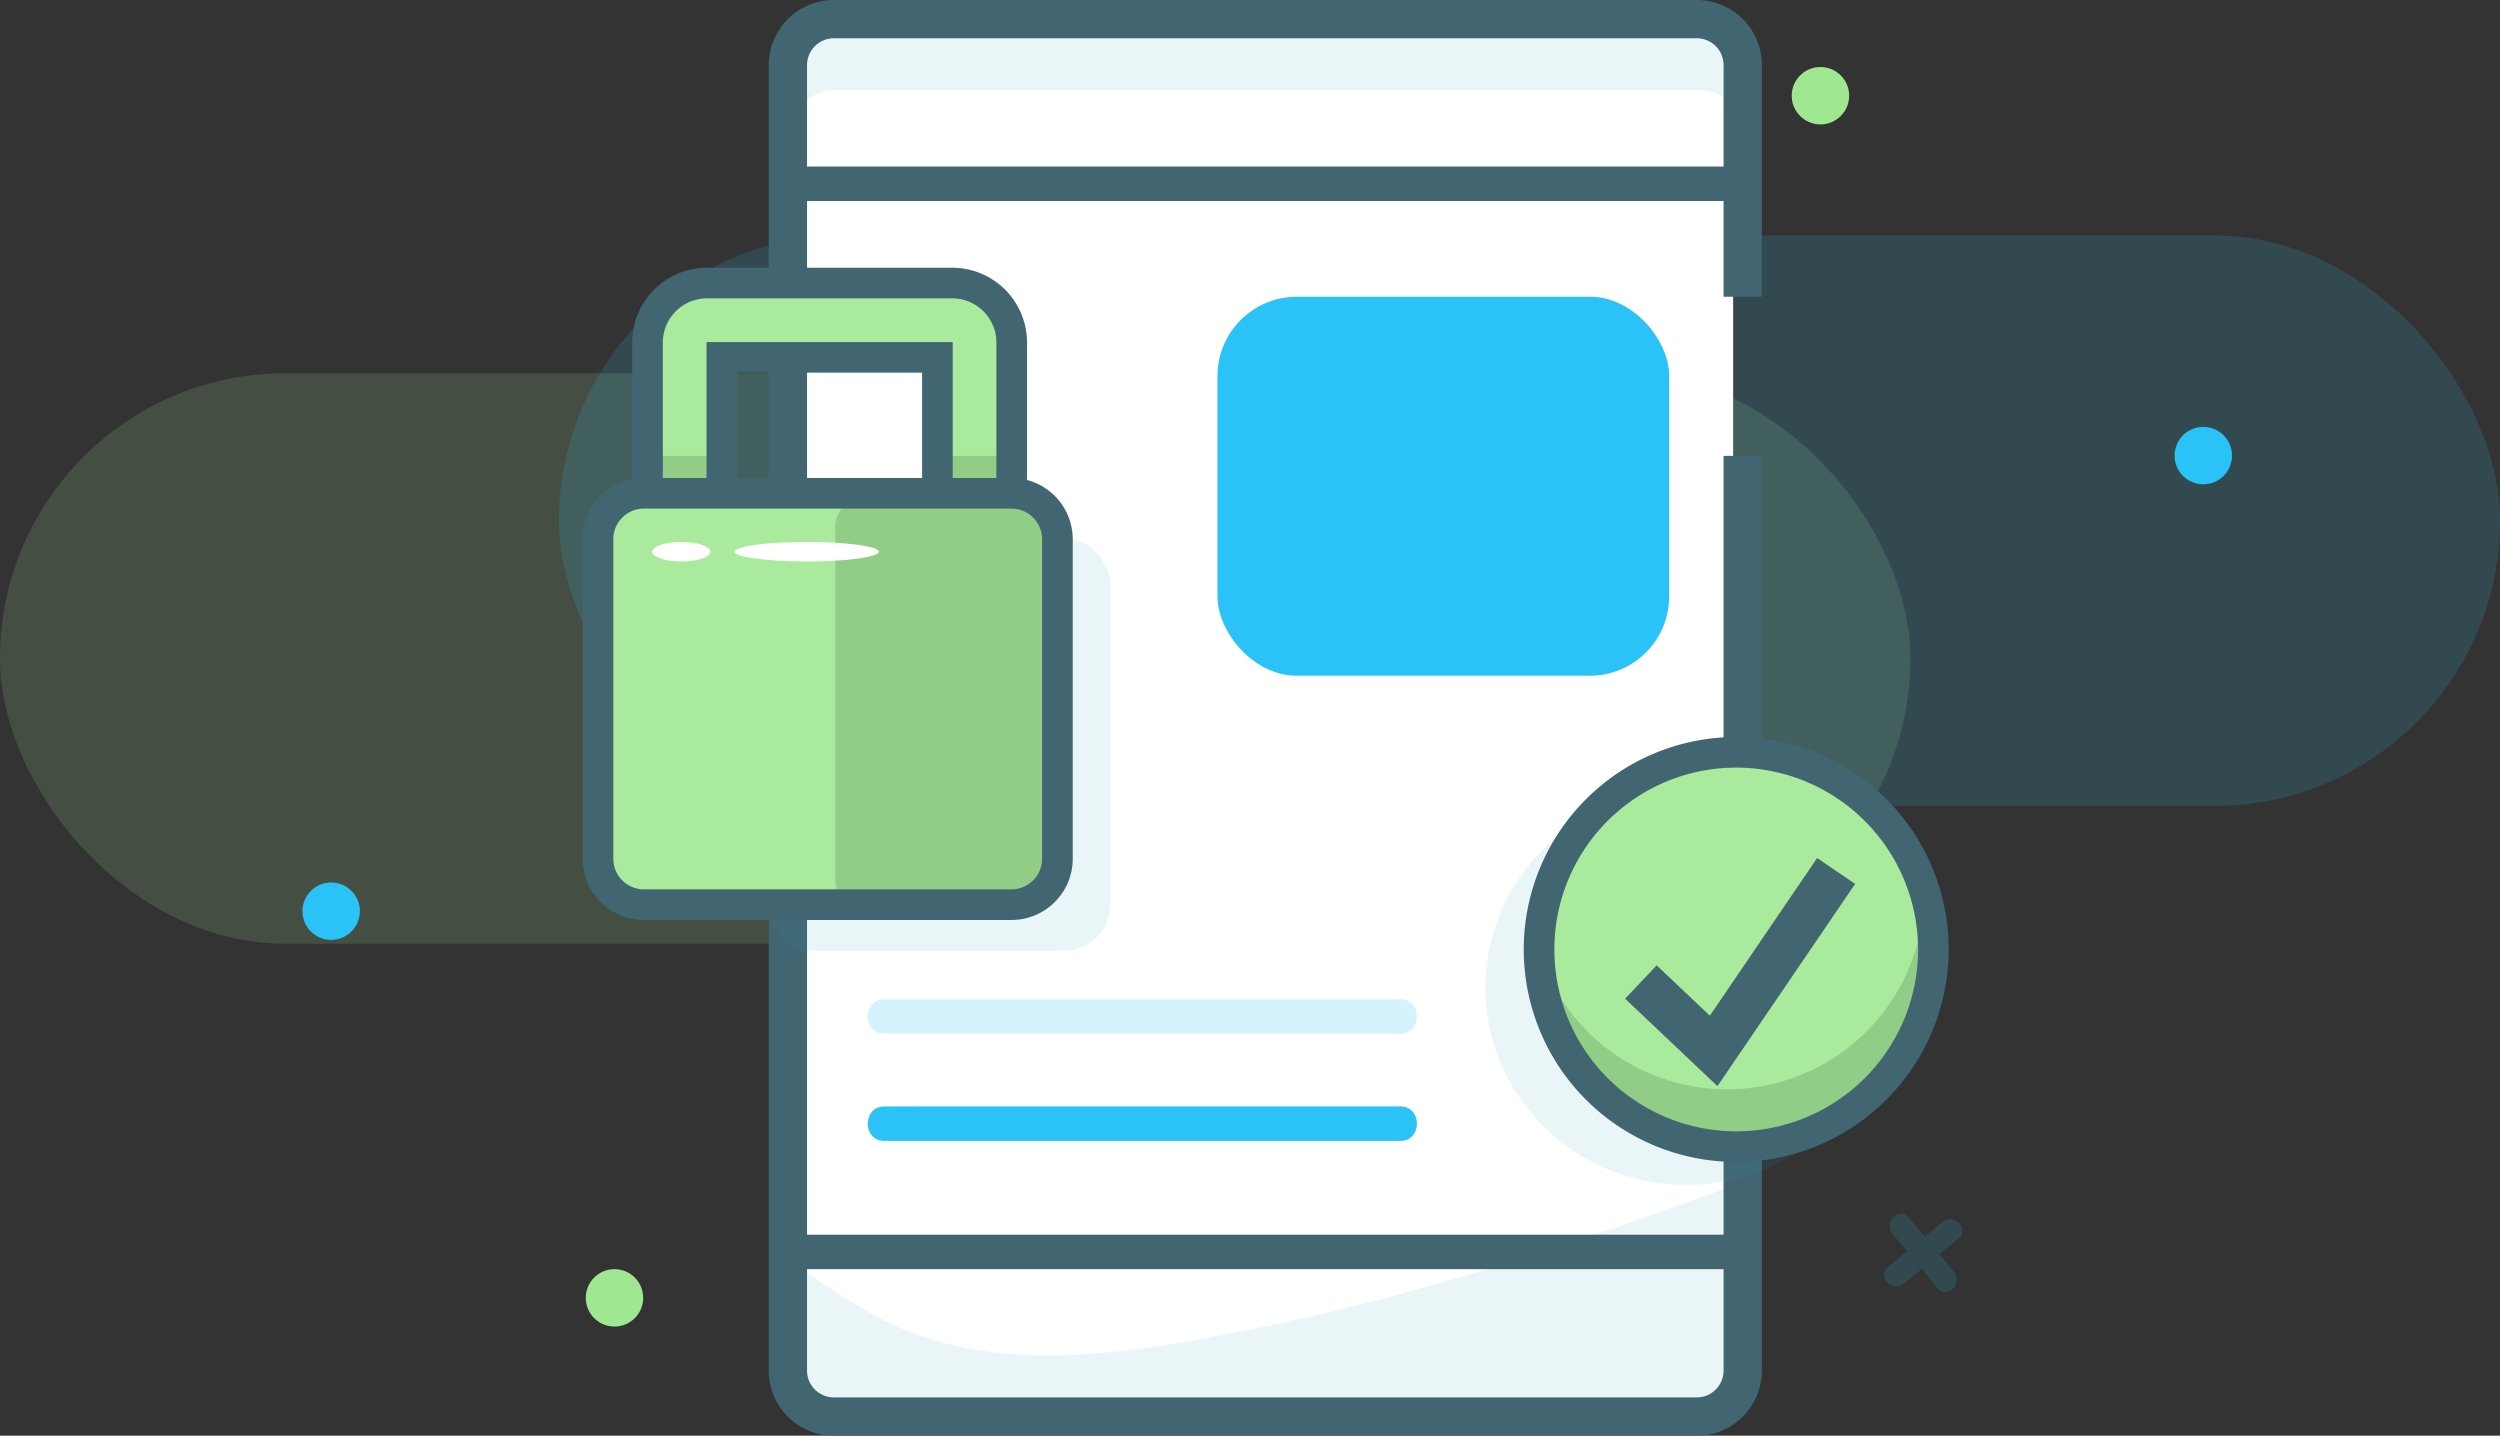
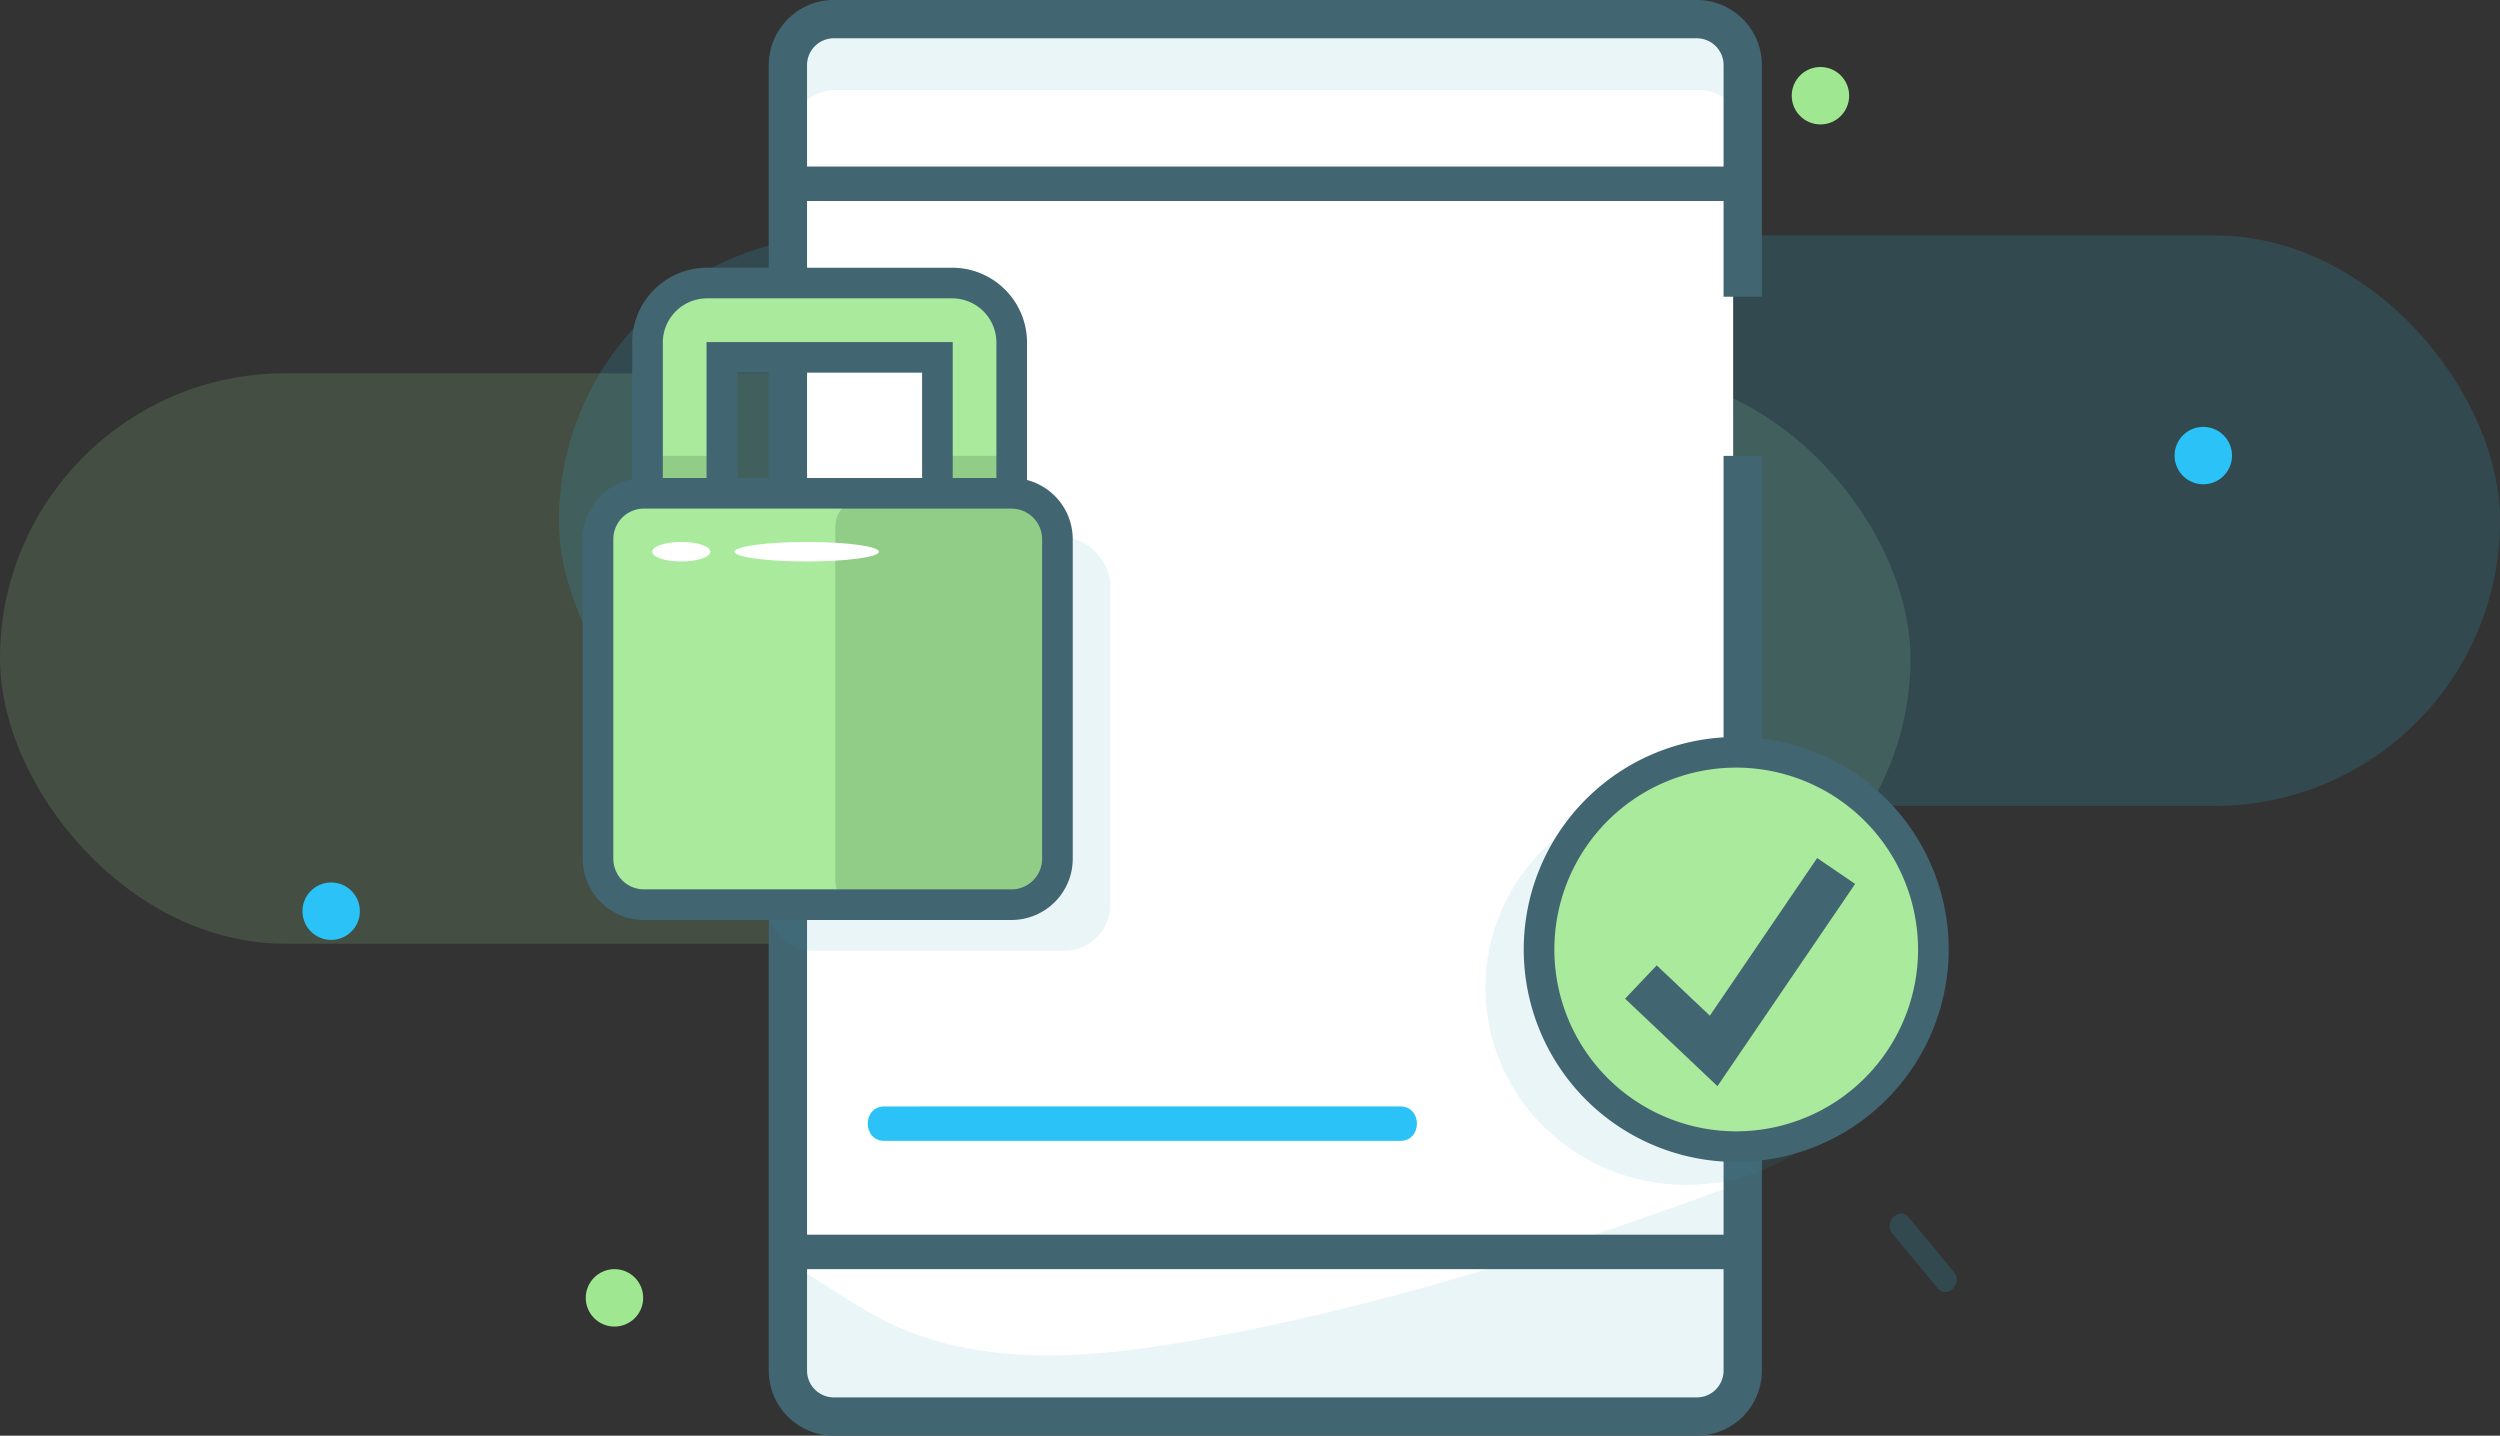
<svg xmlns="http://www.w3.org/2000/svg" viewBox="0 0 653 375">
  <rect x="0" y="0" width="653" height="375" fill="#333333" stroke="none" />
  <defs>
    <style>.cls-1,.cls-8{fill:#a9ea9c;}.cls-1,.cls-12,.cls-2{opacity:0.15;}.cls-13,.cls-2{fill:#32caf8;}.cls-11,.cls-3{fill:#2bc3f7;}.cls-4{fill:#9fe791;}.cls-5{fill:#fff;}.cls-6{fill:#2898b2;opacity:0.1;}.cls-10,.cls-7{fill:#426572;}.cls-9{fill:#91cd86;}.cls-10{font-size:35.74px;font-family:Dosis-ExtraBold, Dosis;font-weight:700;}.cls-11{opacity:0.2;}</style>
  </defs>
  <title>Asset 54</title>
  <g id="Layer_2" data-name="Layer 2">
    <g id="Layer_1-2" data-name="Layer 1">
      <rect class="cls-1" y="97.5" width="499" height="149" rx="74.5" ry="74.5" />
      <rect class="cls-2" x="146" y="61.5" width="507" height="149" rx="74.5" ry="74.5" />
      <circle class="cls-3" cx="86.5" cy="238" r="7.5" />
      <circle class="cls-3" cx="575.5" cy="119" r="7.5" />
      <circle class="cls-4" cx="160.5" cy="339" r="7.5" />
      <circle class="cls-4" cx="475.5" cy="25" r="7.5" />
      <rect class="cls-5" x="203.3" y="4.5" width="249.4" height="365" rx="12" ry="12" />
      <path class="cls-6" d="M455.7,308.57V357.5a12,12,0,0,1-12,12H218.3a12,12,0,0,1-12-12V330.08c8.46,4.67,16.47,10.78,25.15,15.09,24.33,12.09,53.17,9.72,79.92,5C360.79,341.55,408.59,326.07,455.7,308.57Z" />
      <path class="cls-6" d="M455.7,21.5v14a12,12,0,0,0-12-12H218.3a12,12,0,0,0-12,12v-14a12,12,0,0,1,12-12H443.7A12,12,0,0,1,455.7,21.5Z" />
      <path class="cls-7" d="M443.2,375H217.8a17,17,0,0,1-17-17V17a17,17,0,0,1,17-17H443.2a17,17,0,0,1,17,17V77.5h-10V17a7,7,0,0,0-7-7H217.8a7,7,0,0,0-7,7V358a7,7,0,0,0,7,7H443.2a7,7,0,0,0,7-7V119.07h10V358A17,17,0,0,1,443.2,375Z" />
      <rect class="cls-7" x="208" y="43.5" width="245" height="9" />
      <rect class="cls-7" x="208" y="322.5" width="245" height="9" />
      <rect class="cls-6" x="200.22" y="140.5" width="89.78" height="107.85" rx="12" ry="12" />
      <path class="cls-8" d="M248.73,189.93H184.66a15.55,15.55,0,0,1-15.53-15.53V87A15.55,15.55,0,0,1,184.66,71.5h64.07A15.55,15.55,0,0,1,264.26,87V174.4A15.55,15.55,0,0,1,248.73,189.93Zm-60.19-19.42h56.3V90.92h-56.3Z" />
      <path class="cls-9" d="M264.36,119.07v59.22a15.55,15.55,0,0,1-15.53,15.53H184.76a15.55,15.55,0,0,1-15.53-15.53V119.07h19.42V174.4h56.3V119.07Z" />
      <path class="cls-7" d="M248.73,196.36H184.66a19.55,19.55,0,0,1-19.53-19.53V89.46a19.55,19.55,0,0,1,19.53-19.53h64.07a19.55,19.55,0,0,1,19.53,19.53v87.37A19.55,19.55,0,0,1,248.73,196.36ZM184.66,77.93a11.55,11.55,0,0,0-11.53,11.53v87.37a11.55,11.55,0,0,0,11.53,11.53h64.07a11.55,11.55,0,0,0,11.53-11.53V89.46a11.55,11.55,0,0,0-11.53-11.53Zm64.19,99h-64.3V89.34h64.3Zm-56.3-8h48.3V97.34h-48.3Z" />
      <rect class="cls-8" x="156.22" y="129.89" width="119.98" height="107.46" rx="12" ry="12" />
      <path class="cls-9" d="M277.17,143.24V224.3A13.24,13.24,0,0,1,264,237.5h-38.2a7.62,7.62,0,0,1-7.62-7.62V137.66a7.62,7.62,0,0,1,7.62-7.62H264A13.24,13.24,0,0,1,277.17,143.24Z" />
      <path class="cls-7" d="M264.2,240.3h-96a16,16,0,0,1-16-16V140.85a16,16,0,0,1,16-16h96a16,16,0,0,1,16,16V224.3A16,16,0,0,1,264.2,240.3Zm-96-107.46a8,8,0,0,0-8,8V224.3a8,8,0,0,0,8,8h96a8,8,0,0,0,8-8V140.85a8,8,0,0,0-8-8Z" />
      <ellipse class="cls-5" cx="177.96" cy="144.11" rx="7.6" ry="2.55" />
      <ellipse class="cls-5" cx="210.7" cy="144.11" rx="18.86" ry="2.55" />
-       <rect class="cls-3" x="318" y="77.5" width="118" height="99" rx="20.75" ry="20.75" />
      <path class="cls-3" d="M231,298H365.76c5.79,0,5.8-9,0-9H231c-5.79,0-5.8,9,0,9Z" />
-       <path class="cls-11" d="M231,270H365.76c5.79,0,5.8-9,0-9H231c-5.79,0-5.8,9,0,9Z" />
      <ellipse class="cls-6" cx="440.5" cy="258" rx="52.5" ry="51.5" />
      <circle class="cls-8" cx="453.5" cy="249" r="51.5" />
-       <path class="cls-9" d="M502.6,246a51.5,51.5,0,0,1-103,0,53.63,53.63,0,0,1,.4-6.5,51.51,51.51,0,0,0,102.2,0A53.65,53.65,0,0,1,502.6,246Z" />
      <path class="cls-7" d="M453.5,303.5A55.5,55.5,0,1,1,509,248,55.56,55.56,0,0,1,453.5,303.5Zm0-103A47.5,47.5,0,1,0,501,248,47.55,47.55,0,0,0,453.5,200.5Z" />
      <polygon class="cls-7" points="448.6 283.7 424.48 260.86 432.73 252.15 446.61 265.3 474.64 224.12 484.56 230.88 448.6 283.7" />
      <g class="cls-12">
-         <path class="cls-13" d="M507.35,319.22,493.1,331c-3,2.47,1.29,6.69,4.24,4.24l14.25-11.8c3-2.47-1.29-6.69-4.24-4.24Z" />
        <path class="cls-13" d="M510.37,332.24,498.57,318c-2.47-3-6.69,1.29-4.24,4.24l11.8,14.25c2.47,3,6.69-1.29,4.24-4.24Z" />
      </g>
    </g>
  </g>
</svg>